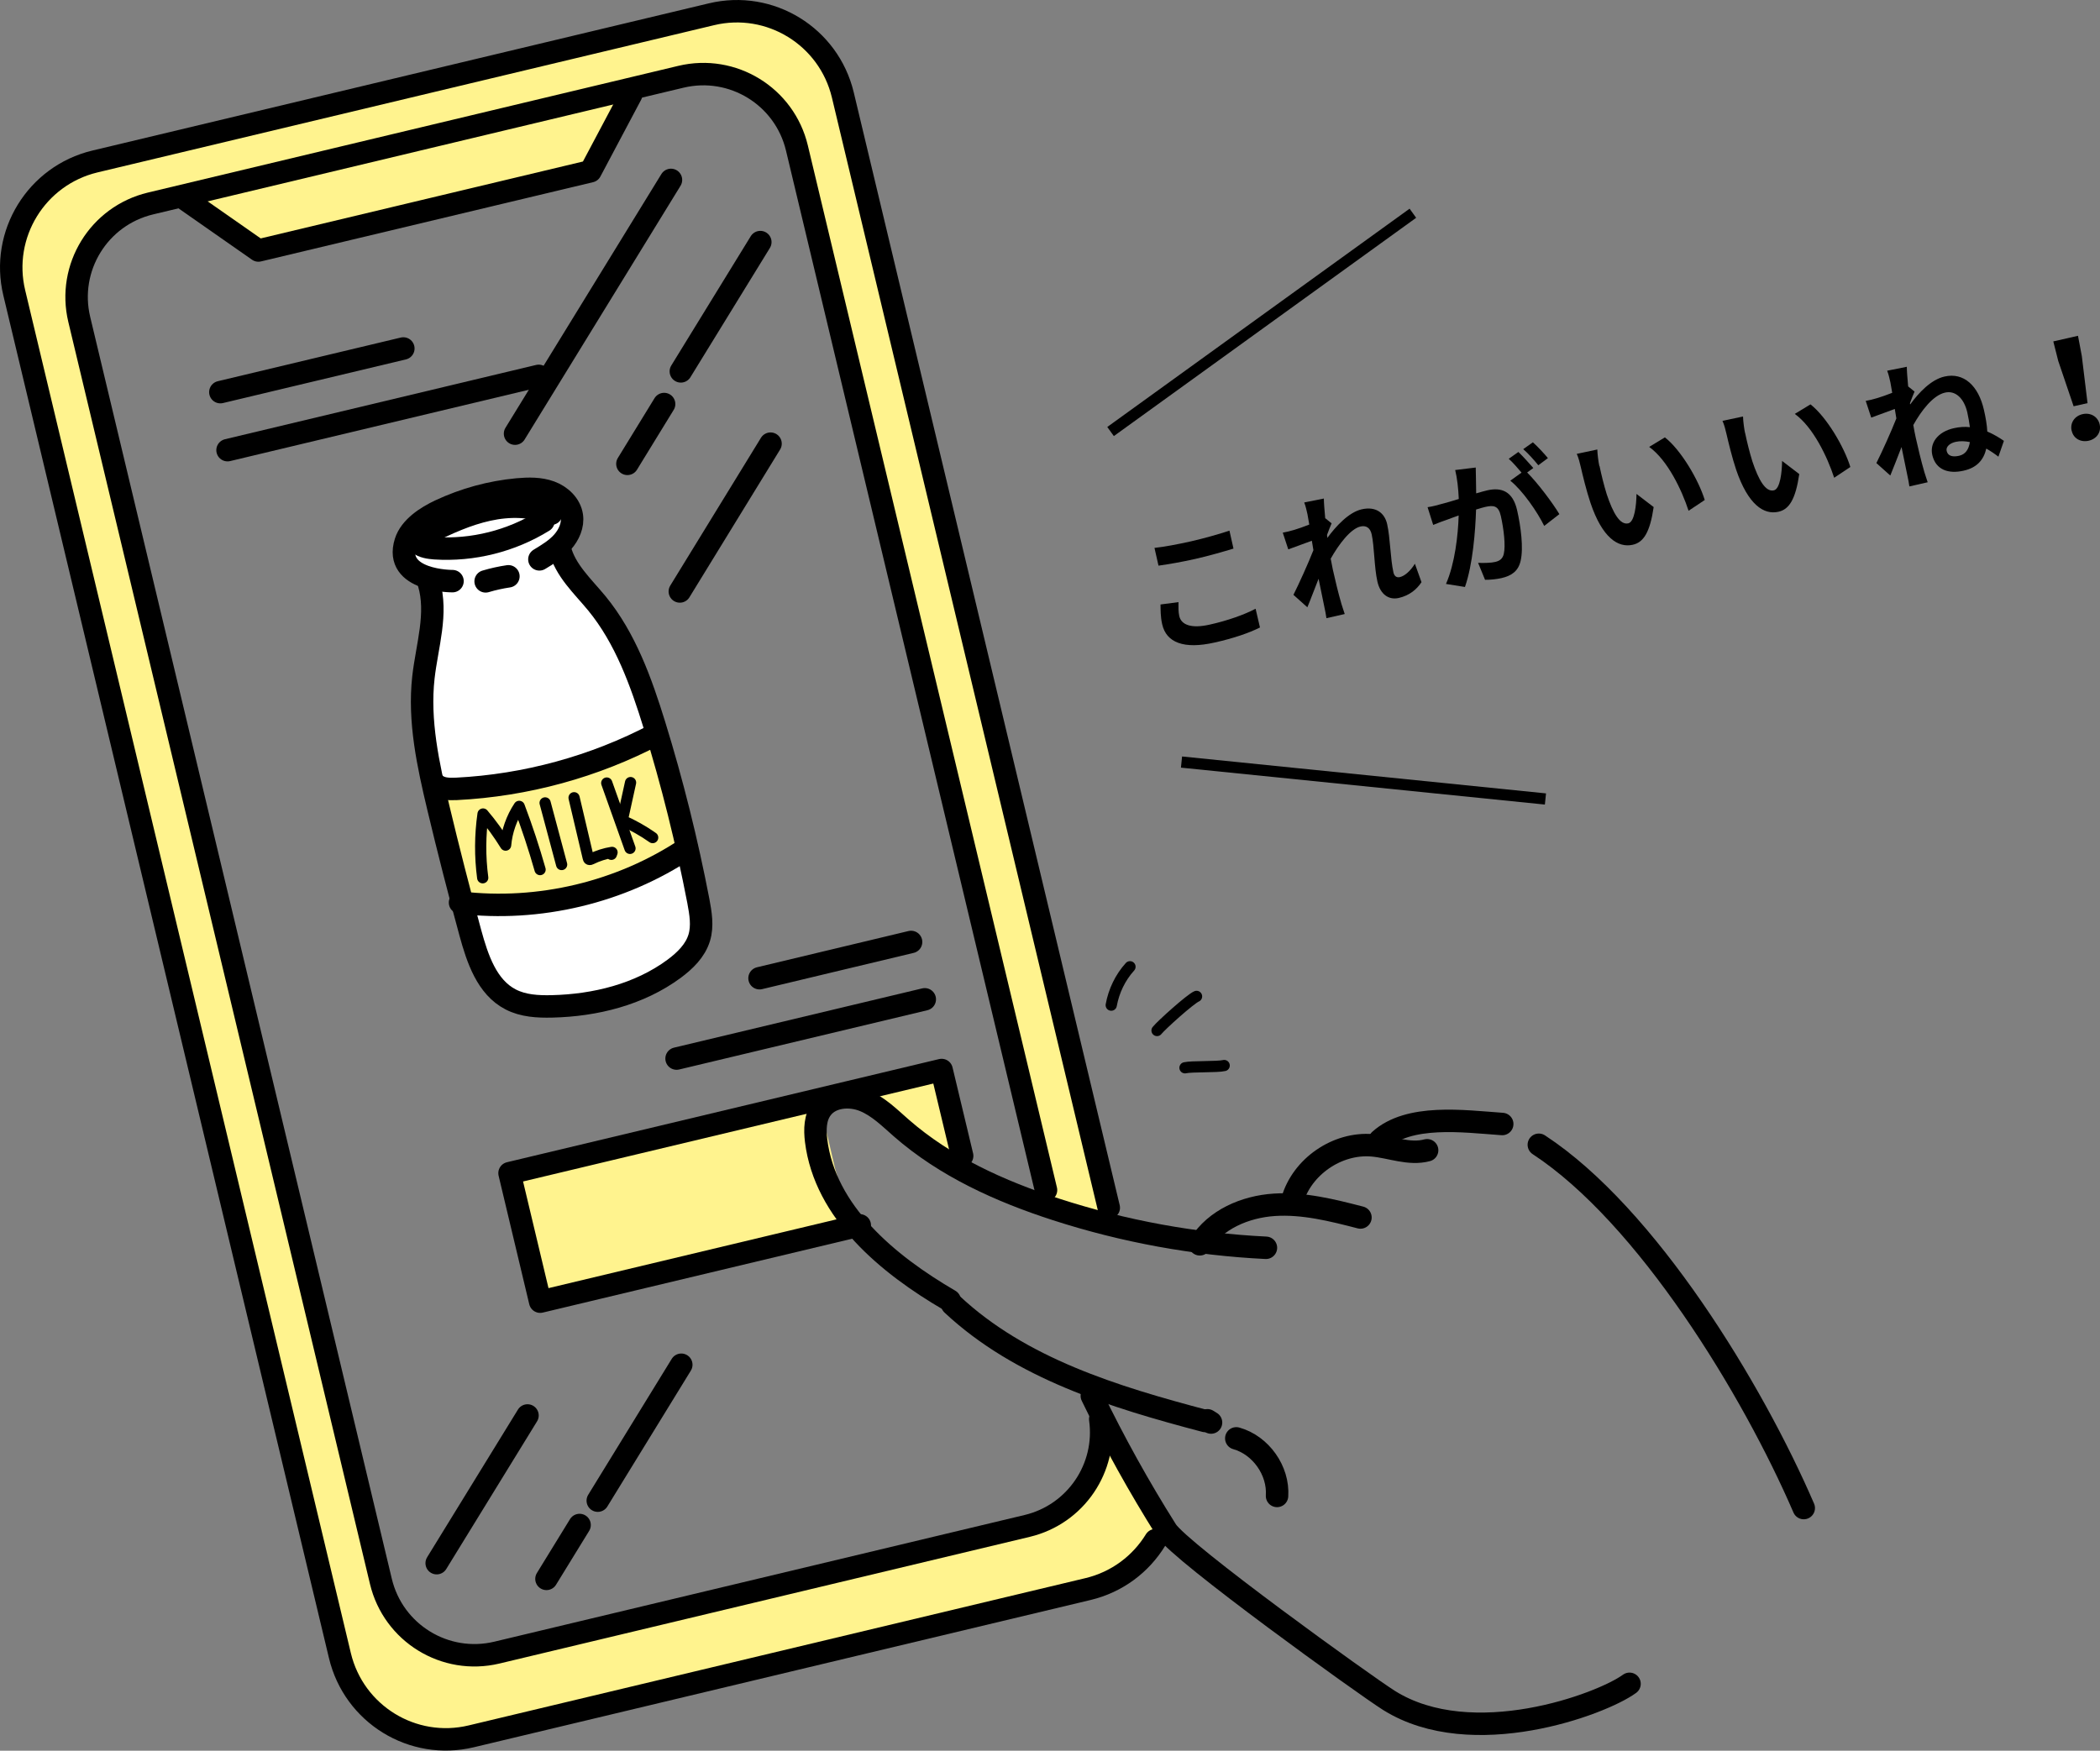
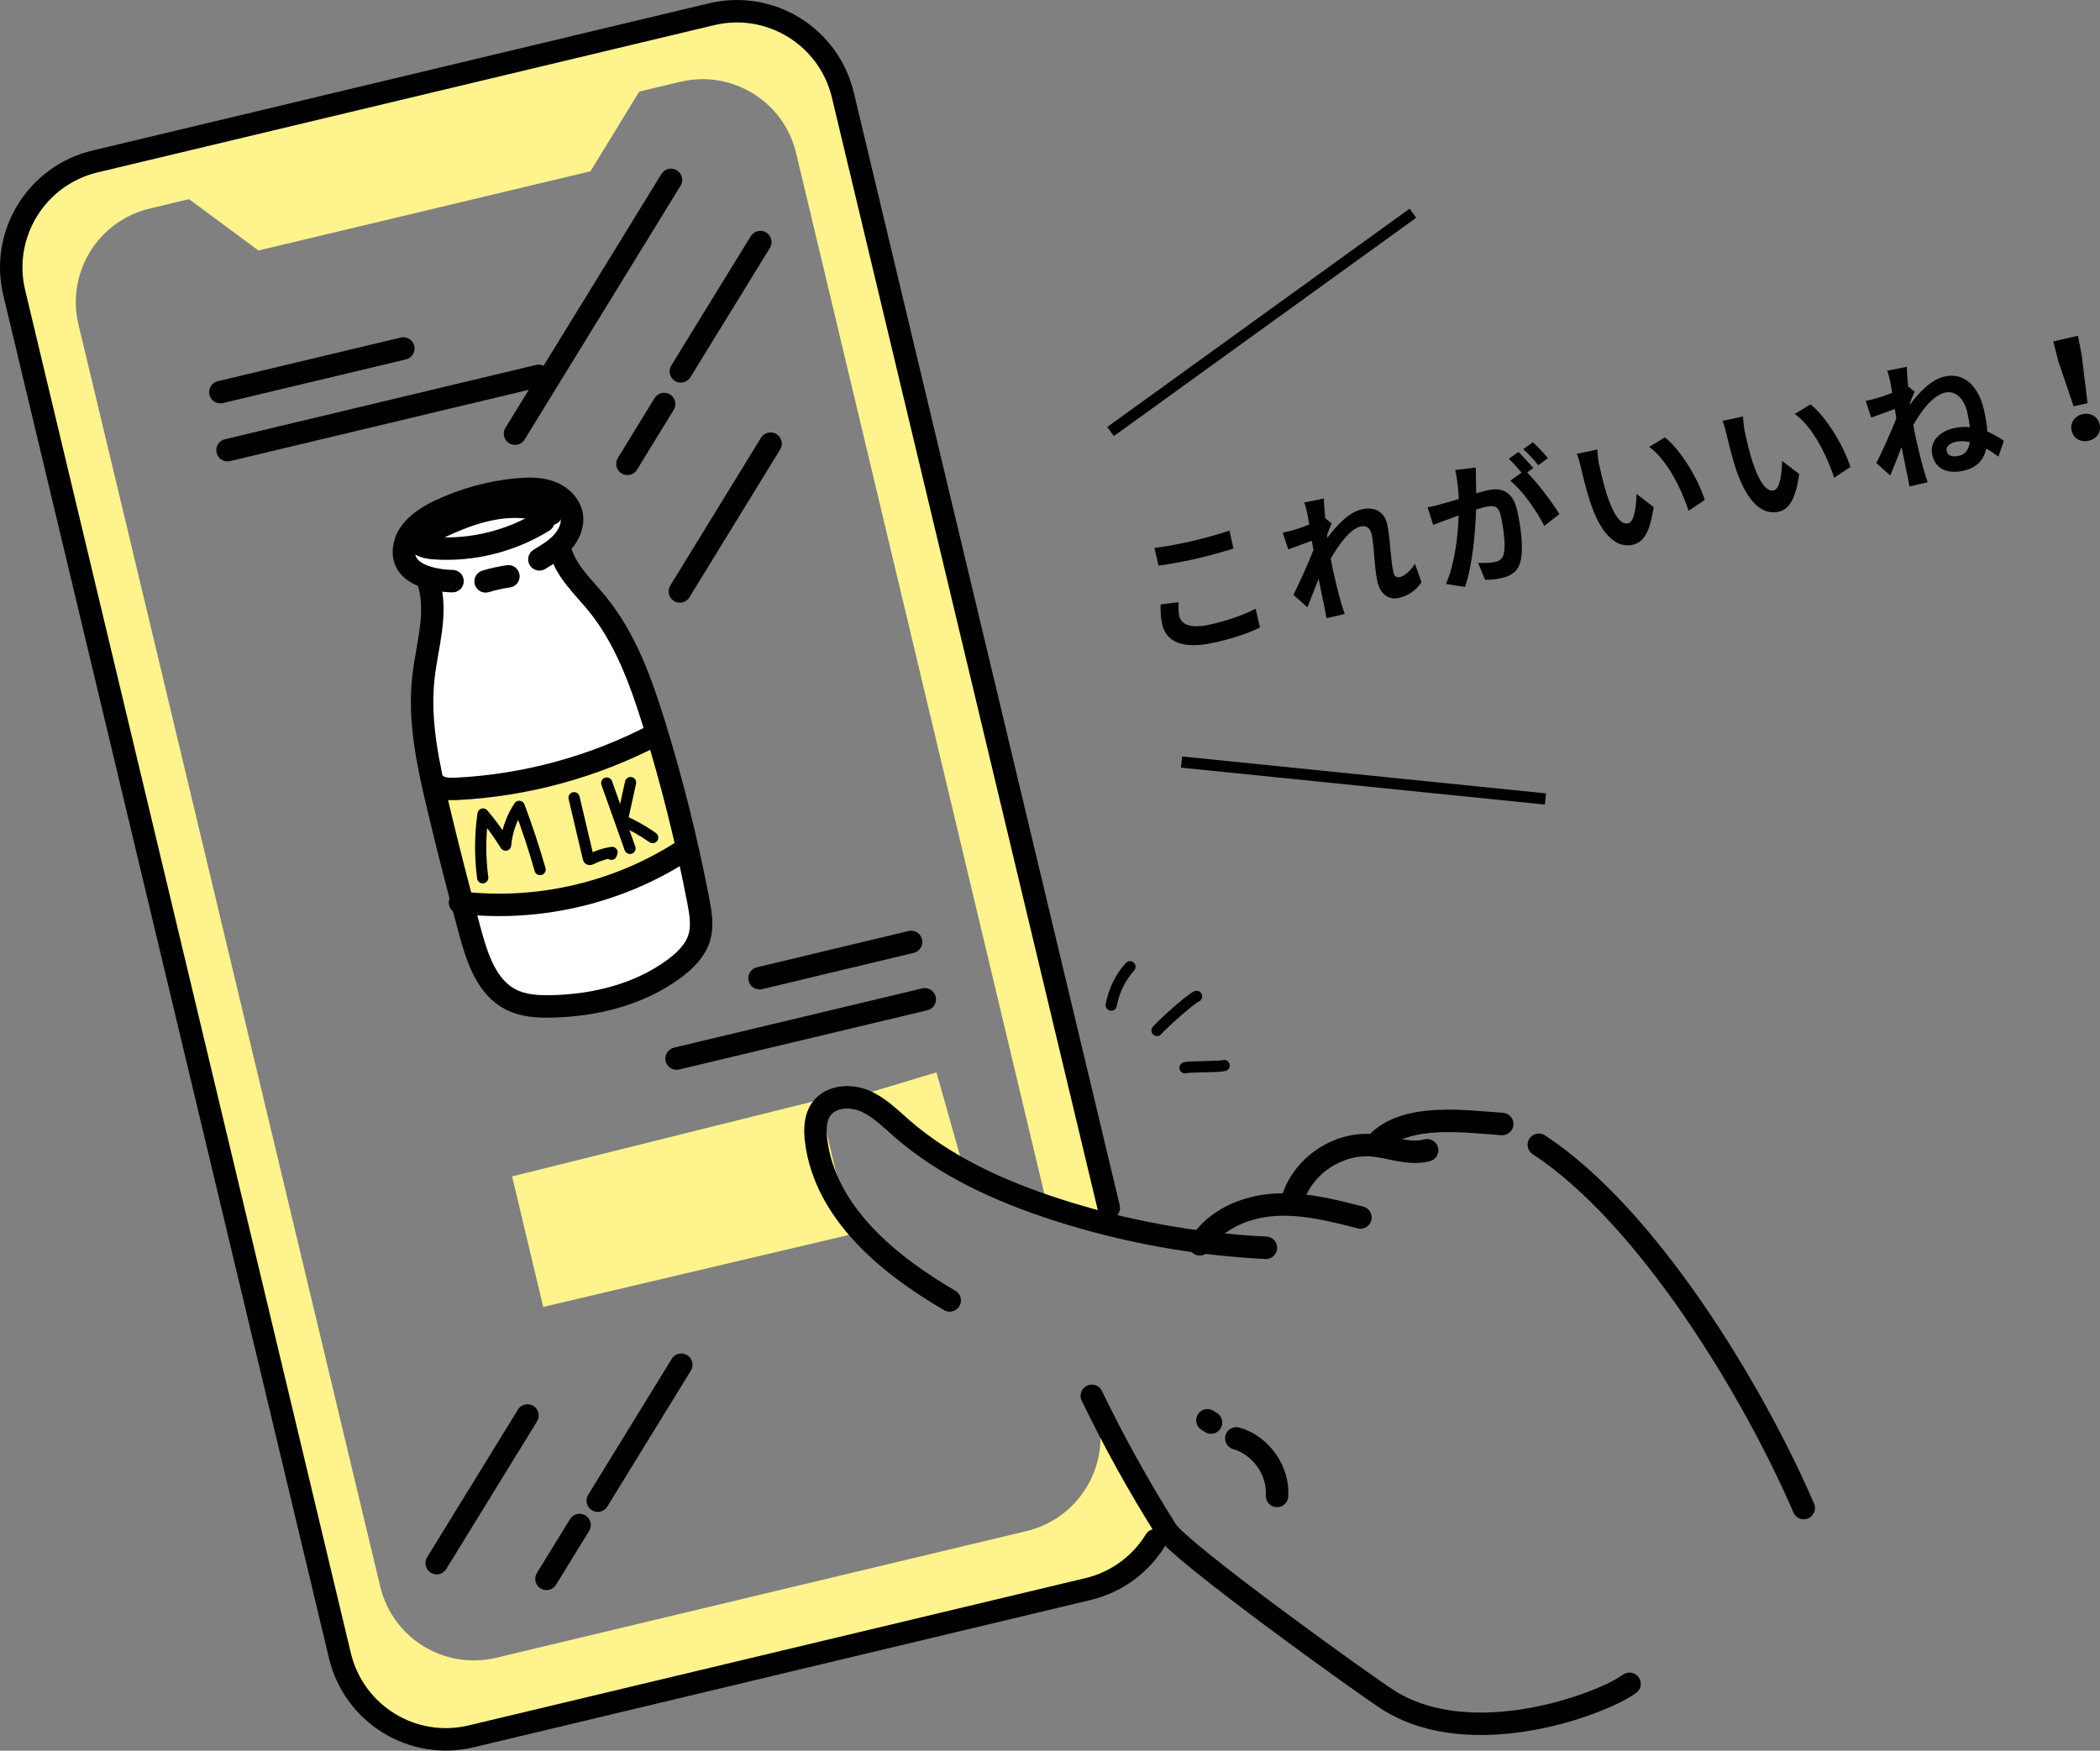
<svg xmlns="http://www.w3.org/2000/svg" id="b" width="187.07" height="155.99" viewBox="0 0 187.07 155.99">
  <rect x="0" y="0" width="187.07" height="155.99" fill="#808080" stroke="none" />
  <g id="c">
    <g>
      <g>
        <path d="M98.89,108.91l-.18-.86L75.01,8.9c-1.25-5.22-6.48-8.43-11.7-7.19L8.39,14.84C3.17,16.08-.05,21.32,1.2,26.54l29.02,121.44c1.25,5.22,6.48,8.43,11.7,7.19l54.93-13.12c2.61-.62,4.72-2.24,6.02-4.36l.77-2.15-5.69-8.64c.61,4.33-2.17,8.48-6.5,9.52l-47.25,11.29c-4.61,1.1-9.23-1.74-10.33-6.35L6.99,28.91c-1.1-4.61,1.74-9.23,6.35-10.33L60.59,7.29c4.61-1.1,9.23,1.74,10.33,6.35l22.45,94.15,5.52,1.13Z" fill="#fff38e" />
        <polygon points="15.35 16.64 23.02 22.32 52.6 15.26 57.6 7.09 15.35 16.64" fill="#fff38e" />
        <polygon points="77.27 97.4 83.42 95.55 85.68 103.55 77.27 97.4" fill="#fff38e" />
        <polygon points="76.14 109.91 48.39 116.45 45.62 104.82 72.96 98.01 74.4 104.16 76.14 109.91" fill="#fff38e" />
        <path d="M102.93,137.23c-1.3,2.12-3.41,3.74-6.02,4.36l-54.93,13.12c-5.22,1.25-10.45-1.97-11.7-7.19L1.27,26.09C.02,20.88,3.24,15.64,8.45,14.39L63.38,1.27c5.22-1.25,10.45,1.97,11.7,7.19l23.69,99.15" fill="none" stroke="#000" stroke-linecap="round" stroke-linejoin="round" stroke-width="2" />
-         <path d="M98.01,126.44c.61,4.33-2.17,8.48-6.5,9.52l-47.25,11.29c-4.61,1.1-9.23-1.74-10.33-6.35L7.06,28.46c-1.1-4.61,1.74-9.23,6.35-10.33L60.66,6.84c4.61-1.1,9.23,1.74,10.33,6.35l22.19,92.85" fill="none" stroke="#000" stroke-linecap="round" stroke-linejoin="round" stroke-width="2" />
-         <polyline points="16.28 17.61 23.02 22.32 52.6 15.26 56.23 8.42" fill="none" stroke="#000" stroke-linecap="round" stroke-linejoin="round" stroke-width="2" />
-         <polyline points="76.59 109.18 48.12 115.98 45.39 104.53 83.88 95.34 85.71 102.99" fill="none" stroke="#000" stroke-linecap="round" stroke-linejoin="round" stroke-width="2" />
        <path d="M100.66,86.14c-.86,.95-1.44,2.15-1.67,3.42" fill="none" stroke="#000" stroke-linecap="round" stroke-linejoin="round" />
        <path d="M106.59,88.78c-.56,.24-3.14,2.56-3.52,3.04" fill="none" stroke="#000" stroke-linecap="round" stroke-linejoin="round" />
        <path d="M109.05,94.94c-.61,.15-2.89,.06-3.49,.2" fill="none" stroke="#000" stroke-linecap="round" stroke-linejoin="round" />
        <path d="M84.6,115.87c-5.55-3.23-11.11-7.87-11.9-14.24-.12-.99-.1-2.08,.51-2.87,.83-1.09,2.5-1.21,3.77-.69s2.27,1.53,3.3,2.43c3.94,3.45,8.82,5.65,13.79,7.26,6.05,1.96,12.35,3.11,18.7,3.42" fill="none" stroke="#000" stroke-linecap="round" stroke-linejoin="round" stroke-width="2" />
-         <path d="M84.82,116.22c6.1,5.71,14.44,8.26,22.52,10.39" fill="none" stroke="#000" stroke-linecap="round" stroke-linejoin="round" stroke-width="2" />
        <path d="M106.88,110.87c1.37-2.21,4.04-3.35,6.63-3.52,2.59-.17,5.16,.48,7.68,1.13" fill="none" stroke="#000" stroke-linecap="round" stroke-linejoin="round" stroke-width="2" />
        <path d="M115.12,106.95c.86-3,4-5.16,7.11-4.9,1.65,.14,3.3,.87,4.9,.44" fill="none" stroke="#000" stroke-linecap="round" stroke-linejoin="round" stroke-width="2" />
        <path d="M122.91,101.59c2.61-2.35,7.4-1.69,10.91-1.44" fill="none" stroke="#000" stroke-linecap="round" stroke-linejoin="round" stroke-width="2" />
        <path d="M107.56,126.55l.32,.2" fill="none" stroke="#000" stroke-linecap="round" stroke-linejoin="round" stroke-width="2" />
        <path d="M110.13,128.16c2.18,.61,3.78,2.87,3.63,5.13" fill="none" stroke="#000" stroke-linecap="round" stroke-linejoin="round" stroke-width="2" />
        <path d="M97.26,124.37c1.99,4.12,4.21,8.12,6.65,11.99,1.23,1.95,17.73,13.84,19.84,15.16,7.38,4.61,18.9,.35,21.41-1.49" fill="none" stroke="#000" stroke-linecap="round" stroke-linejoin="round" stroke-width="2" />
        <path d="M137.08,102c9.62,6.3,19.05,21.81,23.6,32.37" fill="none" stroke="#000" stroke-linecap="round" stroke-linejoin="round" stroke-width="2" />
        <line x1="19.63" y1="34.94" x2="35.93" y2="31.05" fill="none" stroke="#000" stroke-linecap="round" stroke-linejoin="round" stroke-width="2" />
        <line x1="20.27" y1="40.11" x2="47.99" y2="33.49" fill="none" stroke="#000" stroke-linecap="round" stroke-linejoin="round" stroke-width="2" />
        <g>
          <path d="M38.17,51.78l-2.12-1.61,.17-1.9,2.2-2.26,5.53-1.81,4.55-.7,2.17,1.84,.06,2.34-.63,1.52,1.17,2.33s3.61,4.23,4.46,6.27,3.79,10.77,3.79,10.77l3.14,13.28s-.2,3.89-3.73,5.23c-3.53,1.33-6.18,2.21-6.18,2.21,0,0-4.57,.53-5.92,.16s-3.11-1.62-3.11-1.62l-1.68-3.45-4.12-17.39s-.51-6.33-.01-8.44,.47-4.83,.47-4.83l-.21-1.94Z" fill="#fff" />
          <path d="M38.82,70.28s6.46,.24,9.69-.92,7.23-2.61,7.23-2.61l3.08-1.38,2.46,10.15s-4.46,3.02-5.23,3.08-6.77,1.54-6.77,1.54l-8.15,.31-2.31-10.15Z" fill="#fff38e" />
          <path d="M40.31,51.78s-5.28,.03-4.18-3.48c.41-1.31,1.85-2.24,3.09-2.82,2.16-1.01,4.49-1.65,6.86-1.87,.99-.09,2.02-.11,2.95,.23s1.76,1.12,1.91,2.11c.13,.85-.26,1.71-.83,2.35s-1.32,1.09-2.06,1.54" fill="none" stroke="#000" stroke-linecap="round" stroke-linejoin="round" stroke-width="2" />
          <path d="M37.29,48.42c.4,.32,.94,.39,1.45,.43,3.37,.22,6.8-.64,9.67-2.42" fill="none" stroke="#000" stroke-linecap="round" stroke-linejoin="round" stroke-width="2" />
          <path d="M38.14,47.48c1.71-.85,3.47-1.65,5.34-2.06,1.87-.41,3.87-.4,5.63,.35" fill="none" stroke="#000" stroke-linecap="round" stroke-linejoin="round" stroke-width="2" />
          <path d="M43.26,51.8c.67-.2,1.35-.35,2.03-.45" fill="none" stroke="#000" stroke-linecap="round" stroke-linejoin="round" stroke-width="2" />
          <path d="M38.2,51.95c.81,2.71-.16,5.58-.48,8.39-.44,3.9,.42,7.82,1.33,11.64,.89,3.73,1.84,7.44,2.85,11.14,.63,2.3,1.47,4.84,3.59,5.93,1.12,.58,2.42,.65,3.68,.62,3.85-.09,7.78-1.06,10.88-3.35,.97-.72,1.89-1.61,2.24-2.77,.32-1.05,.12-2.19-.08-3.27-1.02-5.29-2.32-10.53-3.91-15.67-1.19-3.85-2.58-7.74-5.13-10.85-1.26-1.53-2.83-2.95-3.3-4.87" fill="none" stroke="#000" stroke-linecap="round" stroke-linejoin="round" stroke-width="2" />
          <path d="M38.75,69.84c.48,.47,1.24,.48,1.91,.45,6.18-.31,12.29-1.98,17.76-4.86" fill="none" stroke="#000" stroke-linecap="round" stroke-linejoin="round" stroke-width="2" />
          <path d="M40.98,80.42c7.02,.84,14.33-.9,20.21-4.83" fill="none" stroke="#000" stroke-linecap="round" stroke-linejoin="round" stroke-width="2" />
          <path d="M43,78.21c-.25-1.88-.24-3.8,.03-5.68,.74,.87,1.41,1.8,2.01,2.77,.11-1.23,.53-2.42,1.21-3.45,.7,1.85,1.32,3.73,1.86,5.63" fill="none" stroke="#000" stroke-linecap="round" stroke-linejoin="round" />
-           <path d="M48.56,71.54l1.47,5.49" fill="none" stroke="#000" stroke-linecap="round" stroke-linejoin="round" />
          <path d="M51.14,71.08l1.26,5.35c.01,.05,.03,.12,.08,.14,.06,.03,.13,0,.19-.03,.58-.29,1.21-.49,1.85-.59l-.06,.17" fill="none" stroke="#000" stroke-linecap="round" stroke-linejoin="round" />
          <path d="M54.05,69.77l2.07,5.82" fill="none" stroke="#000" stroke-linecap="round" stroke-linejoin="round" />
          <path d="M56.17,69.73l-.74,3.37c.95,.42,1.86,.93,2.71,1.53" fill="none" stroke="#000" stroke-linecap="round" stroke-linejoin="round" />
        </g>
        <line x1="67.66" y1="87.16" x2="81.16" y2="83.93" fill="none" stroke="#000" stroke-linecap="round" stroke-linejoin="round" stroke-width="2" />
        <line x1="60.27" y1="94.32" x2="82.38" y2="89.04" fill="none" stroke="#000" stroke-linecap="round" stroke-linejoin="round" stroke-width="2" />
        <line x1="59.77" y1="16.03" x2="45.88" y2="38.64" fill="none" stroke="#000" stroke-linecap="round" stroke-linejoin="round" stroke-width="2" />
        <line x1="67.73" y1="21.57" x2="60.65" y2="33.09" fill="none" stroke="#000" stroke-linecap="round" stroke-linejoin="round" stroke-width="2" />
        <line x1="59.16" y1="36" x2="55.89" y2="41.33" fill="none" stroke="#000" stroke-linecap="round" stroke-linejoin="round" stroke-width="2" />
        <line x1="60.56" y1="52.7" x2="68.64" y2="39.53" fill="none" stroke="#000" stroke-linecap="round" stroke-linejoin="round" stroke-width="2" />
        <line x1="38.9" y1="139.28" x2="46.99" y2="126.12" fill="none" stroke="#000" stroke-linecap="round" stroke-linejoin="round" stroke-width="2" />
        <line x1="60.69" y1="121.6" x2="53.25" y2="133.71" fill="none" stroke="#000" stroke-linecap="round" stroke-linejoin="round" stroke-width="2" />
        <line x1="51.63" y1="135.88" x2="48.68" y2="140.68" fill="none" stroke="#000" stroke-linecap="round" stroke-linejoin="round" stroke-width="2" />
      </g>
      <g>
        <line x1="125.86" y1="19" x2="98.93" y2="38.45" fill="#fff38e" stroke="#000" stroke-miterlimit="10" />
        <line x1="137.67" y1="71.19" x2="105.25" y2="67.9" fill="#fff38e" stroke="#000" stroke-miterlimit="10" />
        <g>
          <path d="M102.83,48.82c.91-.1,2.03-.31,3.28-.59,1.18-.27,2.52-.65,3.41-.95l.36,1.6c-.82,.25-2.27,.67-3.4,.92-1.25,.28-2.29,.46-3.28,.6l-.36-1.59Zm2.15,4.82c0,.46-.02,.85,.07,1.25,.17,.76,1.02,1.15,2.73,.76,1.61-.36,3.08-.89,4.07-1.41l.39,1.67c-.98,.49-2.37,.97-4.04,1.34-2.73,.62-4.3,.01-4.67-1.62-.16-.7-.14-1.31-.15-1.77l1.59-.21Z" />
          <path d="M126.63,51.87c-.42,.64-1.07,1.19-2.03,1.41-.89,.2-1.64-.32-1.9-1.46-.29-1.3-.27-3.13-.51-4.21-.13-.59-.5-.81-.99-.7-.89,.2-1.94,1.59-2.66,2.87,.06,.34,.13,.67,.19,.97,.22,.97,.45,1.97,.77,3.07,.06,.21,.21,.63,.29,.89l-1.63,.37c-.03-.26-.12-.69-.16-.88-.19-.93-.34-1.62-.54-2.63-.35,.87-.72,1.88-1,2.54l-1.24-1.11c.49-.97,1.33-2.83,1.78-3.98l-.14-.84c-.56,.2-1.45,.53-2.1,.77l-.49-1.49c.34-.06,.62-.13,1.03-.25,.34-.1,.85-.28,1.33-.47-.08-.45-.13-.79-.16-.92-.08-.34-.15-.7-.29-1.05l1.75-.35c0,.35,.05,.99,.12,1.75l.57,.46c-.11,.24-.28,.68-.41,1.04,.02,.08,.03,.17,.03,.26,.75-1.03,1.91-2.29,3.06-2.55,1.27-.29,2.05,.33,2.27,1.33,.28,1.24,.28,3.07,.56,4.3,.07,.31,.27,.48,.57,.41,.43-.1,.93-.53,1.34-1.19l.58,1.62Z" />
          <path d="M131.46,41.65c0,.33,.01,.72,.02,1.03,0,.38,.01,.83,.02,1.28,.39-.11,.75-.22,.99-.27,1.26-.29,2.28,.08,2.66,1.79,.32,1.4,.58,3.34,.31,4.49-.21,.92-.8,1.33-1.71,1.54-.44,.1-1.04,.16-1.46,.15l-.62-1.51c.49,.03,1.21,0,1.52-.08,.4-.09,.67-.28,.77-.72,.17-.73,0-2.19-.26-3.36-.21-.95-.65-.99-1.4-.82-.19,.04-.48,.13-.81,.23-.06,1.91-.29,4.9-.99,6.9l-1.69-.27c.8-1.82,1.08-4.39,1.13-6.1-.41,.14-.77,.28-.99,.36-.33,.11-.92,.33-1.28,.48l-.5-1.58c.44-.06,.83-.17,1.26-.29,.37-.09,.93-.26,1.52-.44-.04-.95-.14-1.84-.32-2.58l1.81-.22Zm4.58,.45c.94,.93,2.29,2.74,2.87,3.71l-1.35,1.05c-.61-1.25-1.93-3.16-3.02-4.03l1-.72c-.34-.4-.77-.91-1.14-1.23l.86-.61c.4,.38,.99,1.04,1.33,1.43l-.55,.4Zm1-.64c-.37-.45-.91-1.07-1.35-1.44l.86-.61c.43,.38,1.04,1.04,1.34,1.41l-.85,.63Z" />
          <path d="M142.49,41.53c.16,.77,.38,1.67,.64,2.51,.56,1.68,1.18,2.76,1.92,2.59,.56-.13,.72-1.63,.73-2.62l1.53,1.17c-.33,2.25-.9,3.15-1.87,3.36-1.3,.29-2.71-.62-3.76-3.74-.36-1.07-.69-2.44-.86-3.18-.08-.34-.2-.84-.36-1.18l1.83-.39c.01,.44,.11,1.15,.18,1.47Zm9.37,3.02l-1.44,.96c-.61-1.87-1.88-4.52-3.51-5.69l1.4-.85c1.44,1.13,3,3.79,3.55,5.58Z" />
          <path d="M155.46,38.59c.16,.77,.38,1.67,.64,2.51,.56,1.68,1.18,2.76,1.92,2.59,.56-.13,.72-1.63,.73-2.62l1.53,1.17c-.33,2.25-.9,3.15-1.86,3.36-1.3,.29-2.7-.63-3.76-3.74-.36-1.07-.69-2.44-.86-3.18-.08-.34-.2-.84-.36-1.18l1.83-.39c.01,.44,.11,1.15,.18,1.47Zm9.37,3.02l-1.44,.96c-.61-1.87-1.88-4.52-3.51-5.69l1.4-.85c1.44,1.13,3,3.79,3.55,5.58Z" />
          <path d="M170.15,36.05c.77-1.06,1.87-2.23,3.07-2.5,1.71-.39,3.02,.81,3.51,2.97,.16,.69,.27,1.34,.3,1.93,.54,.23,1.03,.52,1.48,.83l-.49,1.41c-.35-.27-.71-.51-1.08-.72-.23,1.01-.84,1.71-2.03,1.97-1.32,.3-2.47-.06-2.78-1.4-.24-1.07,.49-2.07,1.93-2.39,.49-.11,.97-.14,1.42-.09-.05-.4-.13-.85-.23-1.31-.29-1.27-1.07-1.98-1.98-1.77-1.07,.24-2.11,1.6-2.83,2.89,.07,.4,.14,.79,.22,1.14,.22,.97,.45,1.97,.77,3.07,.06,.21,.21,.63,.29,.89l-1.63,.37c-.03-.26-.12-.69-.16-.88-.19-.93-.34-1.62-.54-2.63-.33,.87-.73,1.87-1,2.54l-1.24-1.11c.49-.97,1.33-2.83,1.78-3.98l-.14-.84c-.56,.2-1.45,.53-2.1,.77l-.49-1.49c.34-.06,.62-.13,1.03-.25,.34-.1,.85-.28,1.33-.47-.08-.45-.13-.79-.16-.92-.08-.34-.15-.7-.29-1.05l1.75-.35c0,.35,.05,.99,.12,1.75l.57,.46c-.11,.24-.28,.68-.41,1.04l.02,.12Zm5.33,3.34c-.44-.09-.87-.11-1.27-.02-.5,.11-.89,.43-.8,.81,.11,.48,.58,.55,1.11,.43,.57-.13,.86-.57,.96-1.23Z" />
          <path d="M183.36,32.2l-.45-1.78,2.2-.5,.34,1.8,.51,4.2-1.24,.28-1.36-4.01Zm1.18,6.17c-.15-.69,.27-1.31,.98-1.47,.71-.16,1.36,.22,1.52,.91,.16,.7-.27,1.3-.98,1.46-.71,.16-1.36-.2-1.51-.89Z" />
        </g>
      </g>
    </g>
  </g>
</svg>